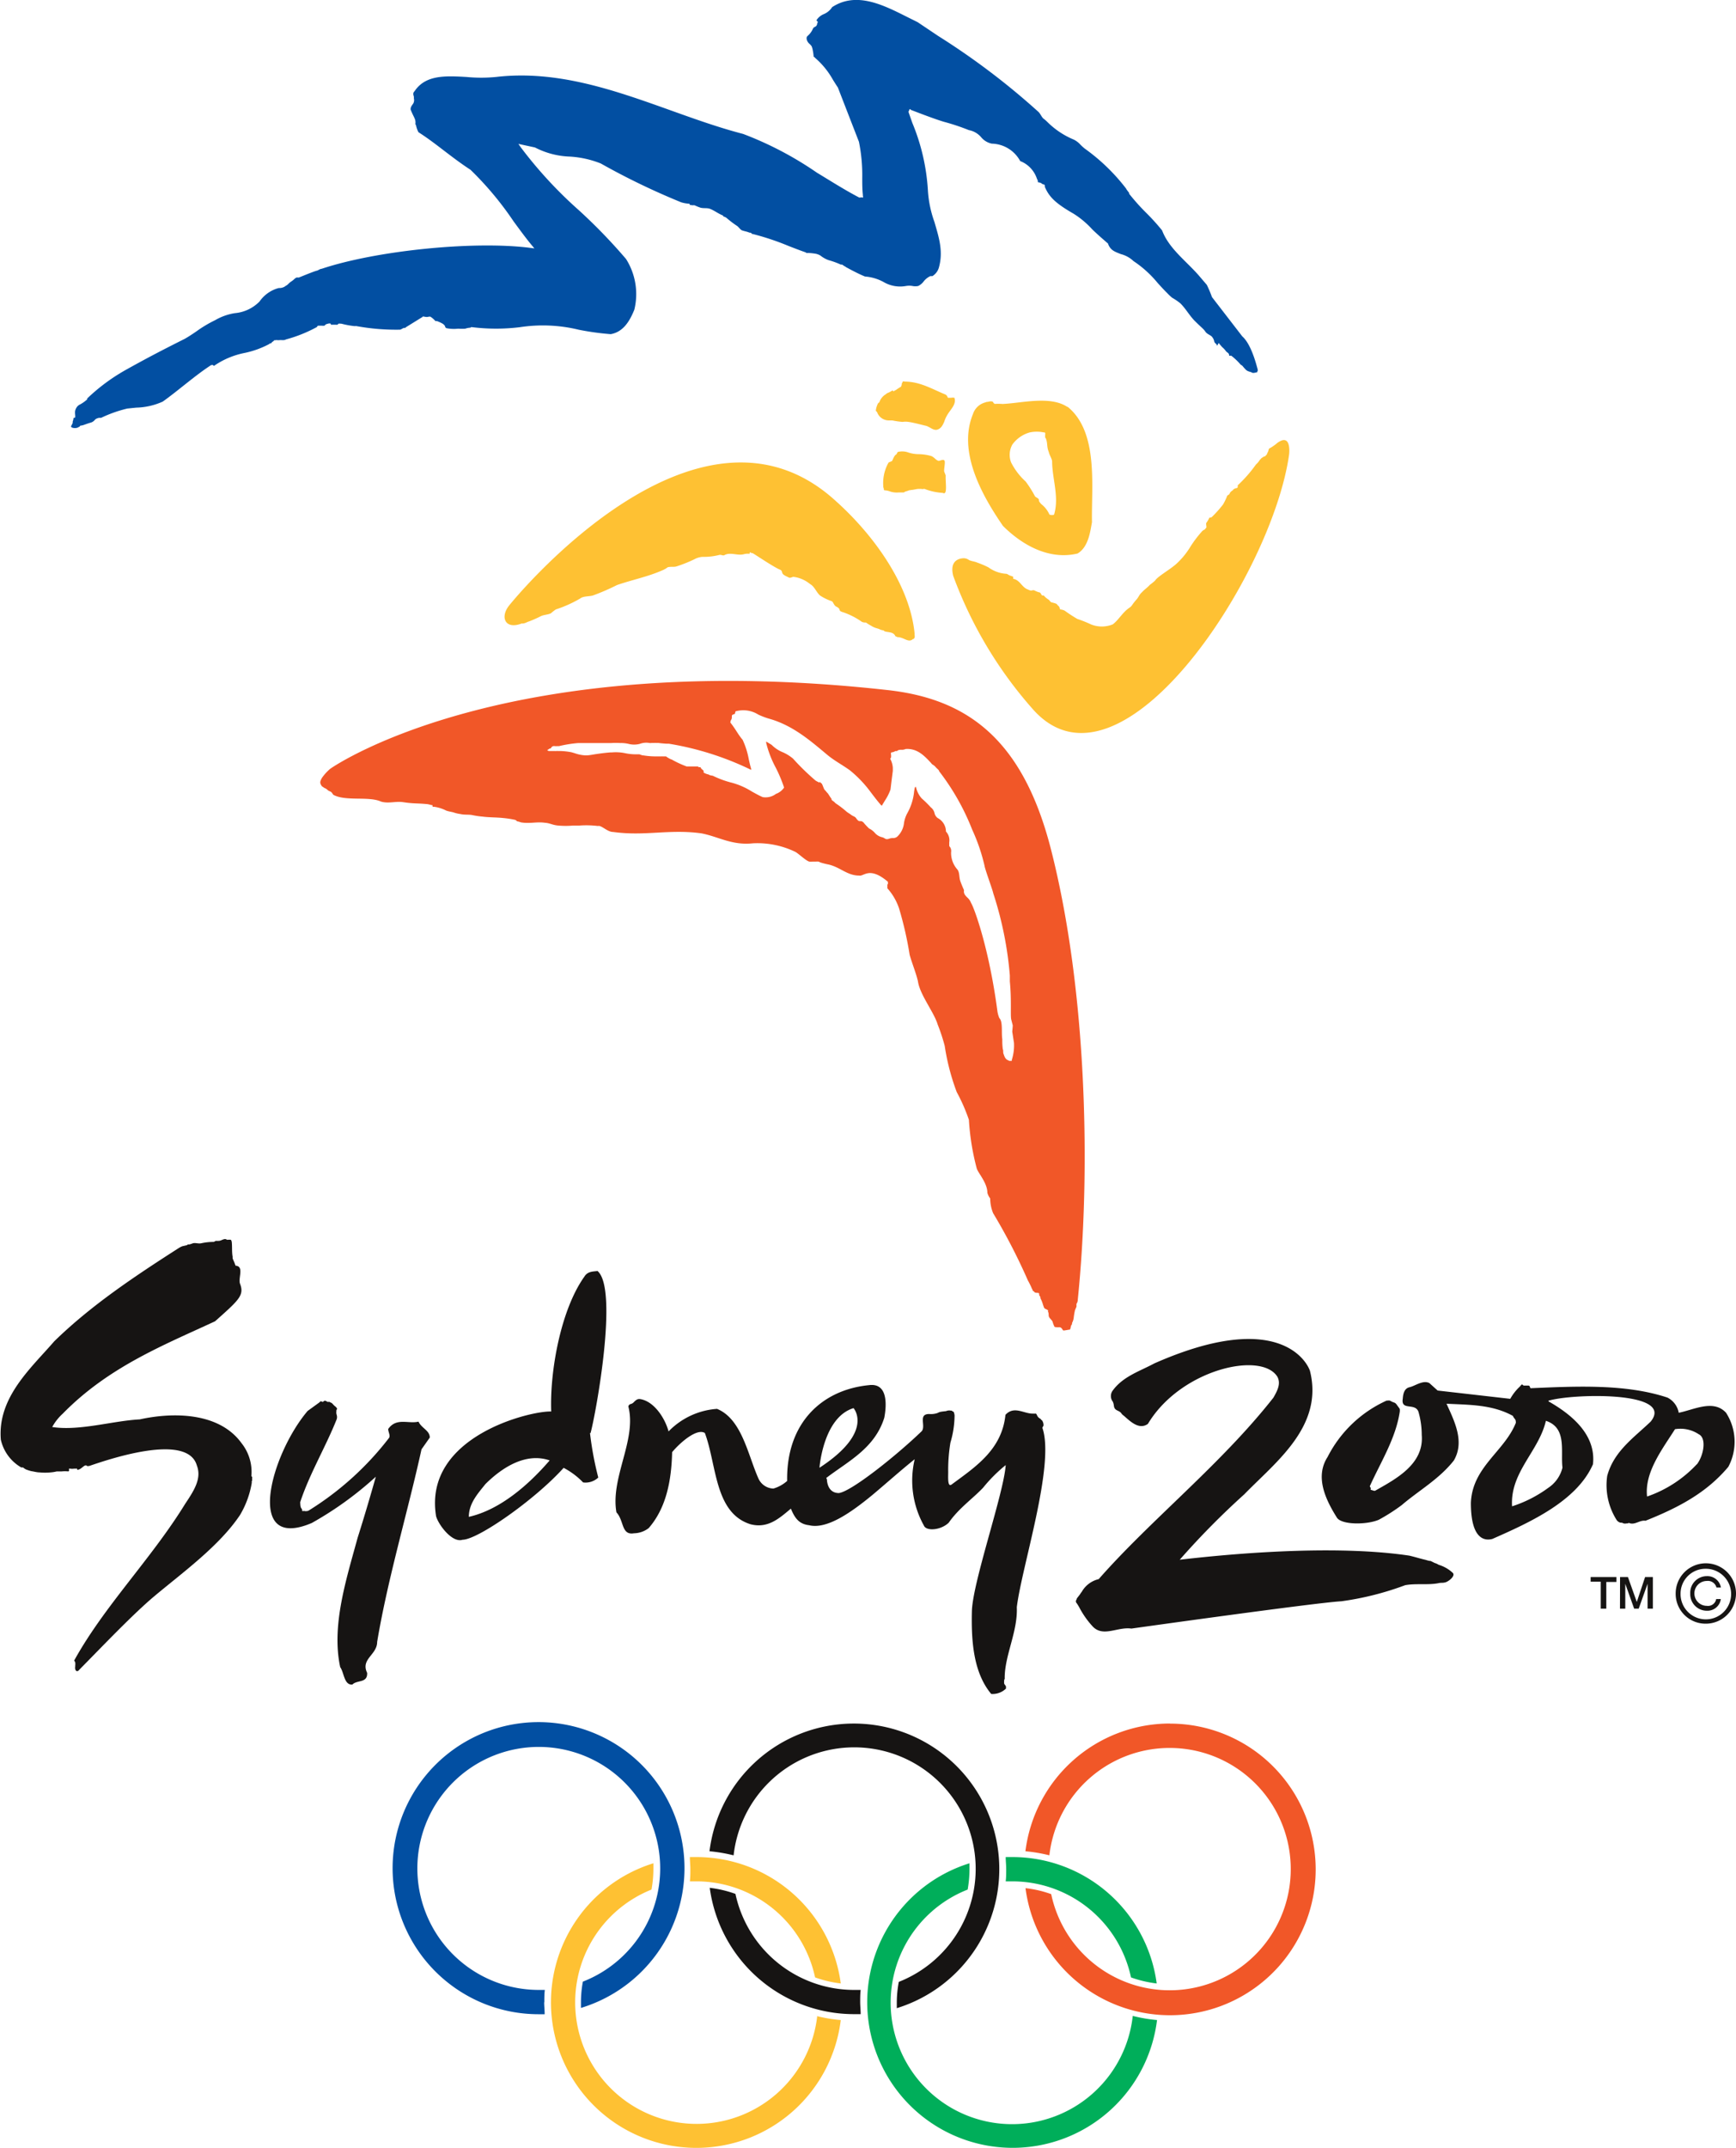
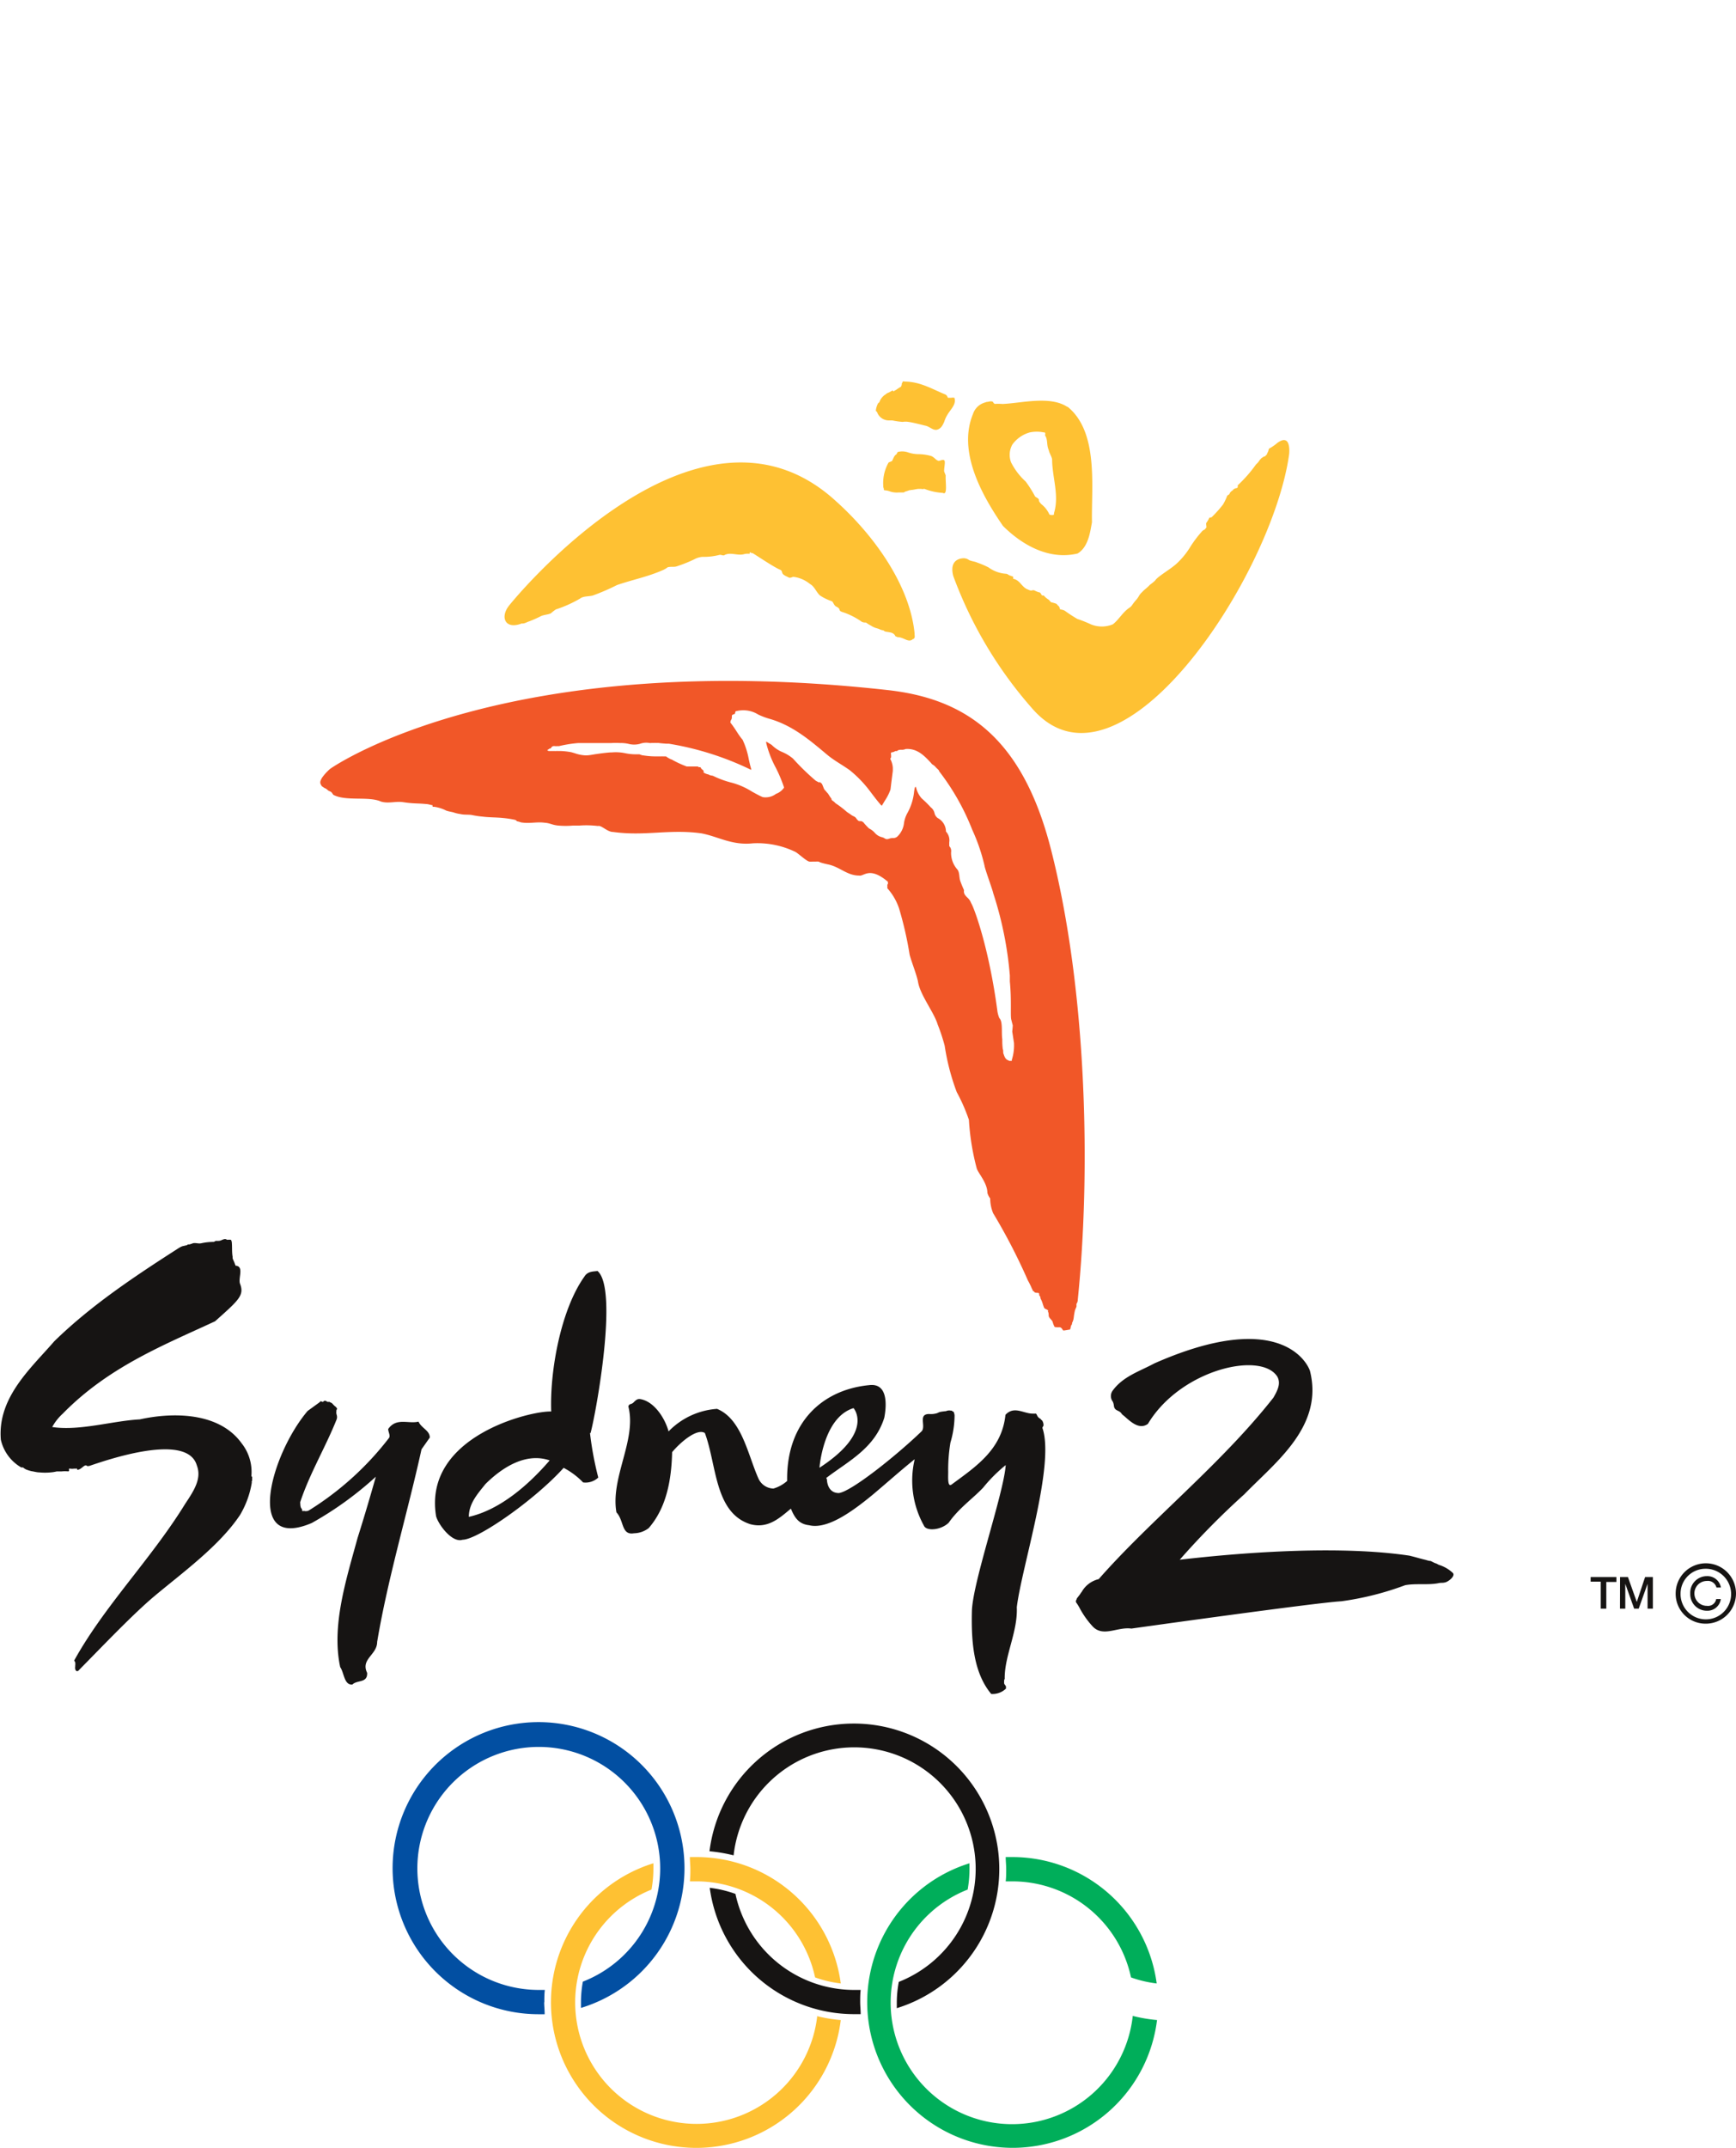
<svg xmlns="http://www.w3.org/2000/svg" viewBox="0 0 209.47 258.96">
  <defs>
    <style>.a{fill:none;}.b{clip-path:url(#a);}.c{fill:#161413;}.d{fill:#fec133;}.e{fill:#024fa2;}.f{fill:#00ae5a;}.g{fill:#f15728;}</style>
    <clipPath id="a" transform="translate(-407.39 -383.04)">
      <rect class="a" x="407" y="382" width="210" height="260" />
    </clipPath>
  </defs>
  <title>Sydney 2000 Olympics logo - Brandlogos.net</title>
  <g class="b">
    <g class="b">
-       <path class="c" d="M595.92,560a4.09,4.09,0,0,1-1.71,2.43,15.21,15.21,0,0,1-4.37,2.23c-.26-4.11,3.24-6.64,4.08-10.31,2.58.84,1.76,3.67,2,5.64Zm-23.25,2.25c1.28-2.86,3.13-5.74,3.62-9a1.72,1.72,0,0,0,0-.29.32.32,0,0,0-.05-.12l-.09-.12c-.09-.13-.17-.23-.25-.35l-.11-.12-.12-.08a3.44,3.44,0,0,1-.4-.16.86.86,0,0,0-.19-.1.84.84,0,0,0-.25,0s-.09,0-.12,0a14.83,14.83,0,0,0-7.13,6.8c-1.51,2.34-.33,5,1.11,7.29.51.9,3.57.92,5.07.28a22.68,22.68,0,0,0,2.77-1.77c2-1.72,4.5-3.11,6.28-5.37,1.33-2.26.1-4.7-.88-6.85,2.82.14,5.52.1,8,1.46.24.49.35.32.37.83-1.38,3.48-5.26,5.32-5.43,9.67,0,4.66,1.87,4.54,2.6,4.34,4.54-2,10.19-4.56,12.13-9,.41-3.62-2.69-6.07-5.37-7.59v-.07c2.8-.87,15.32-1.2,12.34,2.51-2,1.92-4.45,3.57-5.25,6.55a7.83,7.83,0,0,0,1.15,5.34.82.82,0,0,0,.44.3c.13,0,.24,0,.37.09a.94.94,0,0,0,.39,0s.06,0,.09,0h.06s.09-.08.12-.06c.69.32,1.29-.37,2-.26,3.88-1.55,7.33-3.32,10-6.51a6.44,6.44,0,0,0-.28-6.51c-1.52-1.65-3.85-.37-5.71,0a2.56,2.56,0,0,0-1.36-1.83c-5.06-1.68-11.09-1.36-16.53-1.13,0,0,0,0,0,0a.33.33,0,0,0-.07-.13l0-.06a.25.25,0,0,0-.16-.13c-.2,0-.4,0-.6,0,0,0,0,0,0,0s-.1-.07-.15-.12a.07.07,0,0,0-.08,0,2.6,2.6,0,0,0-.21.23,6.06,6.06,0,0,0-1.17,1.49l-8.76-1-1-.9c-.77-.4-1.72.35-2.39.5s-.78.86-.82,1.39c-.24,1.48,1.48.45,1.89,1.56a10.06,10.06,0,0,1,.4,2.8c.3,3.55-3.16,5.33-5.64,6.74-.08,0-.19,0-.26-.06h-.06l-.13-.05s-.06,0-.07,0,0-.06,0-.08l0,0c0-.06,0-.11,0-.16Zm39.46-2.66a14.8,14.8,0,0,1-6,3.89c-.33-2.93,1.86-5.73,3.37-8.12a4,4,0,0,1,2.88.62c.95.47.58,2.54-.23,3.61Z" transform="translate(-407.39 -383.04)" />
      <path class="c" d="M537.59,576.79l0,0a10.67,10.67,0,0,0,1.66,2.37c1.26,1.31,3,0,4.66.24,0,0,22.28-3.13,25.32-3.29a35.8,35.8,0,0,0,7.71-1.94c1.27-.24,2.76,0,4-.24.39-.09.48,0,.87-.11s1.19-.75.9-1.11a4.27,4.27,0,0,0-1.73-1,1.65,1.65,0,0,0-.49-.22c-.15-.09-.3-.14-.44-.23a2.44,2.44,0,0,1-.59-.13c-1.08-.26-.94-.26-2-.52-8-1.2-19.1-.51-27.72.49a94.61,94.61,0,0,1,7.78-7.88c3.78-3.89,9.62-8.2,7.93-14.9-.51-1.45-4.23-7.31-18.78-.89-1.74.94-3.75,1.55-5,3.25a1.11,1.11,0,0,0,0,1.37,1.77,1.77,0,0,1,.13.53c.1.61.62.46.91.89a1,1,0,0,0,.26.25c.76.65,1.84,1.78,2.93,1,3.94-6.57,13.7-8.81,15.63-5.67.43.83,0,1.66-.49,2.51-6.28,8-14.82,14.75-21.08,21.88a3.18,3.18,0,0,0-2.06,1.56l-.08.08a.86.86,0,0,1-.09.15c-.14.21-.28.36-.42.56,0,0,0,.12-.07.18a.35.35,0,0,0,0,.28.23.23,0,0,0,.06.08c.11.16.2.31.3.48Z" transform="translate(-407.39 -383.04)" />
      <path class="c" d="M443.83,565c-.23-.22-.19-.55-.22-.83,1.15-3.49,3.11-6.72,4.43-10.07l0-.07a.49.49,0,0,0,0-.27s0,0,0-.05a1.81,1.81,0,0,1-.06-.21,1.14,1.14,0,0,1,0-.33,0,0,0,0,1,0,0s0,0,0-.08.05-.09.07-.13a.13.13,0,0,0,0-.11l-.06-.08s0,0,0,0a.5.5,0,0,0-.1-.12.94.94,0,0,1-.19-.16c-.12-.1-.2-.25-.35-.32a.48.48,0,0,1-.19-.1c-.08,0-.17,0-.24,0s-.32-.31-.55,0c0,0,0,0-.07,0s0,0,0,0a1.33,1.33,0,0,0-.15-.06s0-.05-.09,0l-.17.15-1.38,1c-4.45,5.24-7.69,17,.5,13.51a41.44,41.44,0,0,0,7.73-5.58c-.74,2.6-1.37,4.74-2.2,7.37-1.4,5.11-3.17,10.62-2.1,15.59.48.67.46,2.19,1.47,2.1.58-.59,1.84-.14,1.78-1.41-.81-1.68,1.21-2.16,1.21-3.74,1.27-7.62,3.74-15.85,5.35-23.21l1-1.42c0-.86-1-1.12-1.36-1.92-1.23.3-2.67-.53-3.66.89,0,.35.28.76.11,1.06a36.36,36.36,0,0,1-9.72,8.78l-.14.05a.29.29,0,0,1-.12,0,.18.18,0,0,1-.17,0,.8.8,0,0,0-.18,0,.54.54,0,0,0-.17,0l0,0Z" transform="translate(-407.39 -383.04)" />
      <path class="c" d="M437.78,561.76a11.11,11.11,0,0,1-1.42,3.93c-2.49,3.75-7,7-10.35,9.81-2.67,2.24-6.62,6.41-9.06,8.87-.23.33-.57.16-.48-.43h0a.47.47,0,0,1,0-.12.92.92,0,0,0,0-.27s0,0,0-.06a.46.46,0,0,0-.1-.18.11.11,0,0,1,0-.11c3.63-6.55,9.32-12.26,13.37-18.85,1.1-1.64,2-3.07,1.4-4.62-1.17-4.08-11.12-.56-13,.07,0,0-.08,0-.13,0a.06.06,0,0,1-.09,0l-.1-.06c-.27-.14-.66.55-1.12.51l0,0a.15.15,0,0,0,0-.06s0,0,0-.07a.11.11,0,0,0-.08,0h-.3a1.62,1.62,0,0,1-.44,0c-.36-.06,0,.25-.25.33h0a4,4,0,0,0-.79,0c-.2,0-.4,0-.6,0a4.3,4.3,0,0,1-.75.12,6.75,6.75,0,0,1-1.32,0c-.34,0-.64-.1-1-.15a4.71,4.71,0,0,1-.65-.21,1.66,1.66,0,0,1-.35-.24c-.07,0-.15,0-.22,0a5.16,5.16,0,0,1-2.46-3.35c-.42-5.1,3.66-8.63,6.44-11.85,4.42-4.32,9.68-7.82,14.92-11.18a3.49,3.49,0,0,1,.36-.21,1.18,1.18,0,0,1,.37-.12l.33-.08c.06,0,.1-.07.16-.1l.19,0a3.8,3.8,0,0,0,.42-.14c.34-.07.67.08,1,0a7,7,0,0,1,1.46-.16c.1,0,.2-.1.32-.13a1.75,1.75,0,0,0,.33,0c.24,0,.43-.16.66-.2a.36.36,0,0,1,.19,0,1,1,0,0,0,.2.08,1.35,1.35,0,0,1,.42,0v0s0,0,0,0,0,0,0,0a1.49,1.49,0,0,1,.09.22c.07.61,0,1.22.11,1.83a.83.83,0,0,0,0,.17c.07.23.19.43.27.67a.19.19,0,0,0,.06.12s0,.07,0,.1h0v0s0,0,0,0c1.08.06.34,1.43.55,2.15.57,1.43-.13,2-3,4.56-6.18,2.87-12.83,5.48-18.38,11.14a6.19,6.19,0,0,0-1.27,1.61c3.32.5,7.27-.75,10.56-.92,3.93-.87,9.55-.91,12.28,2.86a5.57,5.57,0,0,1,1.19,4s.06,0,.09.08,0,.06,0,.08a.16.16,0,0,1,0,.12.17.17,0,0,1,0,.06.44.44,0,0,1,0,.16,1.7,1.7,0,0,0-.06.23Z" transform="translate(-407.39 -383.04)" />
      <path class="c" d="M507.09,561.24c2.61-2,5.84-3.55,7-7.26.16-.83.72-4.26-1.84-3.93-5.66.55-10,4.54-9.88,11.55a4.36,4.36,0,0,1-1.66.92,2.05,2.05,0,0,1-1.8-1.2c-1.28-2.85-2-7.18-5-8.41a9,9,0,0,0-5.85,2.72c-.41-1.54-1.69-3.58-3.37-3.89-.35-.06-.52.05-.89.43a.88.88,0,0,1-.27.15c-.14,0-.35.19-.31.35,1,4-2.19,8.54-1.45,12.72.94,1,.57,2.79,2.12,2.52a3,3,0,0,0,1.77-.62c2.14-2.45,2.75-5.78,2.83-9.16,1-1.2,3-2.91,3.95-2.31,1.45,3.87,1.15,9.63,5.5,11,2.13.56,3.53-.76,4.88-1.88.48,1.17,1,1.86,2.2,2,2.15.52,5.06-1.53,7.65-3.66,1.6-1.34,3.46-3,5.09-4.3a11.15,11.15,0,0,0,1.11,8c.28.71,2.06.57,3-.35,1.19-1.72,2.9-2.9,4.14-4.21a18.1,18.1,0,0,1,2.73-2.73c-.22,3.38-4,14.13-4.08,17.64s.16,7.35,2.33,9.95a2.31,2.31,0,0,0,1.78-.64h0a.35.35,0,0,0,0-.15s0,0,0-.05,0,0,0-.06-.15-.21-.21-.33v0a.13.13,0,0,1,0-.08.43.43,0,0,1,0-.24,1.42,1.42,0,0,1,0-.16l.06-.09,0,0s0,0,0,0c-.05-2.78,1.59-5.67,1.46-8.66.59-4.86,4.61-17.12,3.1-21.58a.33.33,0,0,1,0-.1c.05-.06.06-.13.12-.19a.08.08,0,0,0,0,0,1,1,0,0,0-.13-.58c0-.05-.1-.1-.15-.15s-.05-.09-.1-.12a.69.69,0,0,1-.17-.11.7.7,0,0,1-.17-.19c-.05-.09-.08-.17-.13-.25a.14.14,0,0,0-.15-.07,1,1,0,0,1-.23,0c-1.09.06-2.3-1-3.36.15-.43,4.21-3.63,6.28-6.48,8.39-.58.45-.4-1.17-.43-1.68a20.27,20.27,0,0,1,.27-3.36,11.64,11.64,0,0,0,.5-3.28,1.44,1.44,0,0,0-.1-.41.23.23,0,0,0-.15-.08.12.12,0,0,1-.06-.08.13.13,0,0,0-.1,0,1,1,0,0,0-.47,0,1.31,1.31,0,0,1-.2.06,6.23,6.23,0,0,0-.67.09,1.92,1.92,0,0,0-.31.13,2.45,2.45,0,0,1-1,.12c-1.38,0-.37,1.43-.9,2.07-3.12,3-8.51,7.28-10,7.46-1.44,0-1.44-1.63-1.44-1.63Zm3.29-8.42s2.56,2.85-4.11,7.19c0,0,.44-6.07,4.11-7.19Z" transform="translate(-407.39 -383.04)" />
      <path class="c" d="M478.58,555.83a39.51,39.51,0,0,0,1,5.36,2.24,2.24,0,0,1-1.83.59,9.18,9.18,0,0,0-2.35-1.76c-3.42,3.81-10.36,8.67-12.2,8.67-1.24.41-2.89-1.78-3.19-2.83-1.59-9.68,11.53-12.75,13.89-12.63-.18-4.83,1.14-12.25,4-16.26.39-.64,1-.61,1.59-.68,2.56,2.18-.22,17.29-.84,19.53Zm-4.85,3.3c-2.87-1-5.74.83-7.77,2.85-.89,1.12-2,2.31-2,3.95,3.78-.85,7.23-3.88,9.74-6.79Z" transform="translate(-407.39 -383.04)" />
      <path class="d" d="M506,626.11A14.65,14.65,0,1,1,486,610.87a13.8,13.8,0,0,0,.23-2.48c0-.23,0-.46,0-.69a17.55,17.55,0,1,0,22.61,18.9,17.72,17.72,0,0,1-2.9-.48Z" transform="translate(-407.39 -383.04)" />
      <path class="d" d="M490.63,609.88l.78,0a14.65,14.65,0,0,1,14.33,11.58,14.09,14.09,0,0,0,3.1.73,17.56,17.56,0,0,0-17.43-15.24l-.78,0c0,.47.06.95.06,1.44s0,1-.06,1.49Z" transform="translate(-407.39 -383.04)" />
      <path class="e" d="M473.07,624.46c0-.51,0-1,.06-1.49l-.78,0a14.65,14.65,0,1,1,5.37-1,13.76,13.76,0,0,0-.23,2.48c0,.23,0,.46,0,.69a17.61,17.61,0,1,0-5.16.76l.78,0c0-.48-.06-1-.06-1.44Z" transform="translate(-407.39 -383.04)" />
      <path class="c" d="M495.91,606.73A14.65,14.65,0,1,1,515.84,622a13.73,13.73,0,0,0-.24,2.48c0,.23,0,.46,0,.69A17.55,17.55,0,1,0,493,606.25a18.94,18.94,0,0,1,2.89.49Z" transform="translate(-407.39 -383.04)" />
      <path class="c" d="M511.18,624.46c0-.51,0-1,.06-1.49l-.78,0a14.65,14.65,0,0,1-14.33-11.58,14,14,0,0,0-3.1-.73,17.57,17.57,0,0,0,17.43,15.23l.78,0c0-.48-.06-1-.06-1.44Z" transform="translate(-407.39 -383.04)" />
      <path class="f" d="M544.07,626.11a14.65,14.65,0,1,1-19.92-15.24,14.23,14.23,0,0,0,.22-2.48c0-.23,0-.46,0-.69A17.55,17.55,0,1,0,547,626.6a18.37,18.37,0,0,1-2.9-.49Z" transform="translate(-407.39 -383.04)" />
      <path class="f" d="M528.8,608.39c0,.5,0,1-.06,1.49l.78,0a14.64,14.64,0,0,1,14.34,11.58,14,14,0,0,0,3.1.73,17.57,17.57,0,0,0-17.44-15.24l-.78,0c0,.47.06.95.06,1.44Z" transform="translate(-407.39 -383.04)" />
-       <path class="g" d="M548.58,590.85a17.57,17.57,0,0,0-17.46,15.4,18.8,18.8,0,0,1,2.89.49,14.61,14.61,0,1,1,.22,4.68,13.47,13.47,0,0,0-3.1-.72,17.58,17.58,0,1,0,17.44-19.84Z" transform="translate(-407.39 -383.04)" />
-       <path class="d" d="M536.16,432.09c-2.06-1.35-5.51-.45-7.68-.35a.7.7,0,0,1-.21,0,7.16,7.16,0,0,0-.87,0,1.52,1.52,0,0,1-.17-.17s0-.06,0-.06-.18-.1-.29-.08a1.75,1.75,0,0,0-.38.07l-.11,0-.24.08a2.11,2.11,0,0,0-1.41,1.36c-1.87,4.5,1,9.73,3.61,13.51,2.39,2.38,5.62,4.13,9,3.33,1.33-.79,1.53-2.68,1.74-3.76-.09-4.23.83-10.84-2.91-13.91Zm-1.61,13c0,.08-.56.08-.56-.07a3.27,3.27,0,0,0-1-1.23c-.08-.15-.24-.23-.24-.46s-.4-.31-.48-.46a13.41,13.41,0,0,0-1.12-1.77,7.94,7.94,0,0,1-1.76-2.31,2.54,2.54,0,0,1,.16-2.16,3.91,3.91,0,0,1,2.08-1.45,4.19,4.19,0,0,1,1.72,0,.16.16,0,0,1,.07,0v0s.07,0,.08.08a.14.14,0,0,1,0,.14c0,.06,0,.15,0,.21s0,.15,0,.19.06,0,.07.07c.26.6.09,1,.37,1.67.08.38.32.69.4,1.08,0,2.15.88,4.31.24,6.46Z" transform="translate(-407.39 -383.04)" />
+       <path class="d" d="M536.16,432.09c-2.06-1.35-5.51-.45-7.68-.35a.7.7,0,0,1-.21,0,7.16,7.16,0,0,0-.87,0,1.52,1.52,0,0,1-.17-.17s0-.06,0-.06-.18-.1-.29-.08a1.75,1.75,0,0,0-.38.07l-.11,0-.24.08a2.11,2.11,0,0,0-1.41,1.36c-1.87,4.5,1,9.73,3.61,13.51,2.39,2.38,5.62,4.13,9,3.33,1.33-.79,1.53-2.68,1.74-3.76-.09-4.23.83-10.84-2.91-13.91Zm-1.61,13c0,.08-.56.08-.56-.07a3.27,3.27,0,0,0-1-1.23c-.08-.15-.24-.23-.24-.46s-.4-.31-.48-.46a13.41,13.41,0,0,0-1.12-1.77,7.94,7.94,0,0,1-1.76-2.31,2.54,2.54,0,0,1,.16-2.16,3.91,3.91,0,0,1,2.08-1.45,4.19,4.19,0,0,1,1.72,0,.16.16,0,0,1,.07,0v0s.07,0,.08.08a.14.14,0,0,1,0,.14s0,.15,0,.19.06,0,.07.07c.26.6.09,1,.37,1.67.08.38.32.69.4,1.08,0,2.15.88,4.31.24,6.46Z" transform="translate(-407.39 -383.04)" />
      <path class="d" d="M515.09,430.11a4.21,4.21,0,0,1-.7.36s-.13.14-.19.15a1.82,1.82,0,0,0-.71.93s-.12.08-.16.13a2.53,2.53,0,0,0-.26.86c0,.08.13.14.15.19a1.5,1.5,0,0,0,1.36,1c.16,0,.3,0,.47,0a9.47,9.47,0,0,0,1.26.18,2.09,2.09,0,0,1,.7,0c.68.09,2,.46,2.07.46.49.11.93.62,1.41.47s.65-.55.83-.94a3.8,3.8,0,0,1,.48-1c.39-.6,1-1.17.75-1.9l0,0a.9.9,0,0,0-.37,0l-.07,0a1.21,1.21,0,0,1-.18,0,.22.22,0,0,1-.11,0s-.08,0-.09-.07c-.05-.18-.13-.2-.21-.3-1.64-.67-3-1.52-4.82-1.58h-.1c-.1,0-.18-.06-.28,0s0,.05,0,.07a.56.56,0,0,0-.12.16c0,.11,0,.22-.08.33l0,.05a6.06,6.06,0,0,0-.65.42.5.5,0,0,0-.25.16h0l0,0Z" transform="translate(-407.39 -383.04)" />
      <path class="d" d="M511.82,458.06a5.77,5.77,0,0,0,.67.42,2.48,2.48,0,0,0,.52.26l.4.12.22.1c.17.06.25.06.41.11a.2.2,0,0,0,.12.1c.44.13,1,.05,1.24.52,0,.08.19.11.28.17.79,0,1.33.75,1.88.22v0s0,0,.08,0a.91.91,0,0,0,.11-.17s0,0,0,0a1,1,0,0,0,0-.32,1.13,1.13,0,0,1,0-.14c-.56-5.86-4.93-11.9-9.51-16C491.34,428,468.86,456,468.86,456c-1.18,1.43-.53,3,1.49,2.21.3.06.63-.18.87-.24a14.88,14.88,0,0,0,1.44-.64c.36-.17.84-.17,1.2-.34a5.3,5.3,0,0,1,.6-.47,14.8,14.8,0,0,0,2.94-1.32c.36-.29,1-.23,1.5-.35a26.63,26.63,0,0,0,2.94-1.27c1.86-.64,3.72-1,5.51-1.79a2.84,2.84,0,0,0,.6-.35c.36-.11.72,0,1.08-.11a16.72,16.72,0,0,0,2.15-.86,2.33,2.33,0,0,1,1-.29,7.37,7.37,0,0,0,2-.23c.24-.06.48.15.66,0,.72-.35,1.5.1,2.28-.08a1.7,1.7,0,0,1,.49-.07c.07,0,.17,0,.23,0s0-.06,0-.06,0-.08.08-.1.06,0,.1.07.08,0,.13,0c.23.09,2.49,1.65,3.32,2,.27.11.24.2.32.43s.48.38.8.54c.15.08.4-.08.53-.09a3.9,3.9,0,0,1,2,.86c.56.31.72.92,1.2,1.38a6,6,0,0,0,1.44.7c.16.08.24.46.48.62.8.38.11.49.91.72a8.87,8.87,0,0,1,2.24,1.15,1.07,1.07,0,0,0,.48.08Z" transform="translate(-407.39 -383.04)" />
      <path class="d" d="M555.74,442.58h0c0,.08-.21.15-.27.23a7.08,7.08,0,0,1-.5,1.05,14.17,14.17,0,0,1-1.37,1.53c-.11.08-.28,0-.31.13a4.57,4.57,0,0,1-.35.58.54.54,0,0,0,0,.24c0,.12.05.26,0,.33s-.11.09-.11.12a.27.27,0,0,1-.12.12.8.8,0,0,0-.33.25,13.79,13.79,0,0,0-1.43,1.92,9.27,9.27,0,0,1-1.56,1.89c-.62.59-1.87,1.31-2.44,1.85a1.44,1.44,0,0,0-.19.23,7.66,7.66,0,0,1-.63.51c-.28.32-.64.55-.92.86a2.09,2.09,0,0,0-.34.39,5.17,5.17,0,0,1-.28.44,6.5,6.5,0,0,0-.6.75,1.09,1.09,0,0,1-.33.32c-.83.56-1.28,1.46-2,2a3.48,3.48,0,0,1-2.64,0,14.65,14.65,0,0,0-1.63-.65,17.79,17.79,0,0,1-1.53-1,1.5,1.5,0,0,0-.55-.15s-.09-.35-.21-.43-.15-.2-.27-.26a3.65,3.65,0,0,0-.56-.16c-.16-.05-.22-.25-.37-.34a2.39,2.39,0,0,1-.57-.49s-.12,0-.18,0-.18-.27-.26-.35a2.75,2.75,0,0,1-.7-.27.46.46,0,0,0-.25,0c-.24.08-.4-.07-.64-.15-.64-.31-.86-1.07-1.6-1.23-.13,0,0-.2-.07-.26s-.39-.12-.6-.26a.47.47,0,0,0-.29-.1,4.07,4.07,0,0,1-2.08-.77,10.52,10.52,0,0,0-1.34-.57c-.32-.15-.64-.15-1-.31a1.1,1.1,0,0,0-.61-.22c-.28,0-1.83.06-1.3,2.13a50.42,50.42,0,0,0,9.73,16.21c10.54,11.52,28.75-16.24,30.8-30.87,0,0,.32-2.65-1.43-1.37a5.91,5.91,0,0,1-.84.6c-.25.08-.19.29-.28.46a3,3,0,0,0-.17.38c-.08,0-.12.12-.19.17s-.07,0-.1,0l-.09.07-.17.1a.59.59,0,0,0-.15.14l0,0a1.39,1.39,0,0,0-.15.17,2.21,2.21,0,0,1-.43.5,16.13,16.13,0,0,1-2.2,2.51s0,.11,0,.16l0,0s0,.12-.08.16a.84.84,0,0,1-.22.05,1.45,1.45,0,0,0-.27.17s0,.06-.05.08a1.08,1.08,0,0,0-.3.26Z" transform="translate(-407.39 -383.04)" />
      <path class="d" d="M517.26,442.12c.29,0,.61-.1.9-.13.07,0,.13,0,.18,0s.17,0,.24,0a0,0,0,0,1,0,0c.06.05.24,0,.28,0s.07,0,.09,0a7.19,7.19,0,0,0,2.2.48c.61.34.3-1.28.35-2.09,0-.06-.2-.48-.19-.55,0-.47.19-1.17,0-1.3s-.54.12-.7.07c-.36-.12-.5-.48-.94-.6a5.8,5.8,0,0,0-1.45-.2,4,4,0,0,1-1.22-.2,2.16,2.16,0,0,0-1.26-.07c-.17.14-.07.22-.25.33s-.3.43-.44.72c0,.09-.42.17-.46.26a5,5,0,0,0-.62,2.83.43.43,0,0,0,.06.26V442c0,.06,0,.15.12.16a2,2,0,0,1,.64.14,2.6,2.6,0,0,0,1,.12l.61,0c.08,0,.16-.09.23-.11s.22-.06.43-.14.09,0,.13,0Z" transform="translate(-407.39 -383.04)" />
-       <path class="e" d="M554.44,424.39c.13.17.27.33.42.5a2.6,2.6,0,0,1,.46.5c.12.15.34.21.37.41s0,.13.13.13.1,0,.14,0v0a7.55,7.55,0,0,1,.94.86h0s0,0,.06.07l.06.06a.24.24,0,0,0,.08.09,1.15,1.15,0,0,1,.23.17,4.62,4.62,0,0,0,.37.42.86.86,0,0,0,.3.2l.27.09c.09,0,.15.08.24.1a.55.55,0,0,0,.24,0,2,2,0,0,0,.35-.08.1.1,0,0,0,0,0s0-.06,0-.1l.05-.05a.27.27,0,0,0,0-.09s0,0,0-.07c-.1-.32-.72-3-1.86-4l-3.66-4.74a14.78,14.78,0,0,0-.62-1.47l-1-1.17c-1.58-1.79-3.57-3.22-4.4-5.4a26,26,0,0,0-1.92-2.12,26.11,26.11,0,0,1-2.05-2.29l0-.09c-.06-.11-.31-.39-.37-.54a23.49,23.49,0,0,0-5-4.83,6.17,6.17,0,0,1-.63-.59,2.7,2.7,0,0,0-.69-.49,9.88,9.88,0,0,1-3.21-2.15,3.77,3.77,0,0,0-.46-.39c-.25-.25-.36-.59-.6-.81a87.46,87.46,0,0,0-12.08-9.14l-2.49-1.67-1.31-.65c-2.85-1.43-6.08-3.07-9-1.16a2.22,2.22,0,0,1-1,.84,1.9,1.9,0,0,0-.88.72s0,.1,0,.1a.32.32,0,0,1,.13.06s0,0,0,.07h0s0,.07,0,.1,0,0-.06.06h0a.45.45,0,0,1-.15.36,2.92,2.92,0,0,0-.27.16.39.39,0,0,0-.09.13,2.35,2.35,0,0,1-.65.88.46.46,0,0,0-.1.15.58.58,0,0,0,0,.25,1,1,0,0,0,.35.56,1.52,1.52,0,0,1,.25.29,2.44,2.44,0,0,1,.14.52,7,7,0,0,1,.1.73c0,.05.11,0,.14.11h0a9.75,9.75,0,0,1,2.19,2.68c.19.3.38.61.59.92v0l1.7,4.38.84,2.16v0h0a20,20,0,0,1,.4,4.35c0,.69,0,1.41.08,2.1a.18.18,0,0,0,0,.1.18.18,0,0,1,0,.18c-.1,0-.2-.06-.3,0l-.08,0-.06,0c-1.75-.91-3.45-2-5.11-3a41.6,41.6,0,0,0-8.9-4.67c-3-.78-5.94-1.84-8.82-2.87-6.69-2.39-13.61-4.86-21-4a18.52,18.52,0,0,1-3.57,0c-2.54-.14-4.93-.27-6.26,1.72h0v0c-.21.2-.17.38-.08.66,0,.07,0,.14,0,.21a.85.85,0,0,1-.06.58c-.14.23-.37.45-.33.77.39,1,.65,1.12.57,1.77,0,0,0,0,.07.08a3.23,3.23,0,0,0,.3.87c1.15.73,2.19,1.54,3.2,2.31s2,1.52,3.08,2.22h0a38.88,38.88,0,0,1,5.2,6.22c.8,1.09,1.56,2.12,2.17,2.85l.34.41-.54-.07c-6.79-.86-18.54.33-25.13,2.53-.1,0-.21.06-.31.1l-.06.05-.07,0s0,.05-.08.06c-.43.09-2.17.83-2.26.85a.85.85,0,0,0-.27,0,1.27,1.27,0,0,0-.25.18l-.11.1c-.16.14-.34.23-.48.36l-.23.22a2.16,2.16,0,0,1-.25.16l-.11.08a1.29,1.29,0,0,1-.64.16l-.07,0a4.1,4.1,0,0,0-2.3,1.62,4.77,4.77,0,0,1-3,1.41,6.84,6.84,0,0,0-2.37.85h0a14.69,14.69,0,0,0-2.23,1.33c-.45.31-.93.63-1.42.91-2.52,1.26-4.47,2.27-7,3.68A23,23,0,0,0,418,431s-.1.08-.1.15,0,0,0,.06-.05,0-.06.05l-.1.08a4.1,4.1,0,0,1-.68.46,1,1,0,0,0-.36.27,1.34,1.34,0,0,0-.23.46c-.06.24,0,.5,0,.74s-.18.1-.21.18a1.62,1.62,0,0,1-.1.43s0,.09,0,.14-.12.26-.19.4a.11.11,0,0,0,0,.08.35.35,0,0,0,.2.12.92.92,0,0,0,.51,0c.09,0,.18-.09.27-.12s.07-.11.13-.13a3.45,3.45,0,0,0,.35-.07c.29-.1.57-.21.86-.29a1,1,0,0,0,.39-.19c.12-.09.18-.21.31-.28a1.25,1.25,0,0,1,.35-.12l.05,0,.07,0,.08,0,.05,0a15.74,15.74,0,0,1,3.16-1.12l1.07-.11a8.24,8.24,0,0,0,3.21-.73c.84-.6,1.66-1.25,2.45-1.88,1.09-.86,2.21-1.76,3.4-2.53,0,0,.11,0,.15,0s.06,0,.09,0a.34.34,0,0,1,0,.07c.06,0,.11.06.14,0a9.86,9.86,0,0,1,3.67-1.53,11.14,11.14,0,0,0,2.93-1.06s.09-.09.14-.09.1,0,.16-.07,0-.07.06-.08a2.17,2.17,0,0,1,.22-.15s0,0,0-.05.19,0,.27-.05a2.31,2.31,0,0,0,.53,0,3,3,0,0,0,.48,0l.2-.08a17,17,0,0,0,3.58-1.42l.13-.06,0,0c0-.06.07-.14.14-.17l.09,0,.3,0,.08,0s0,0,0,0a.82.82,0,0,0,.24,0s0,0,.05,0,.09-.1.15-.14a1.17,1.17,0,0,1,.32-.11.5.5,0,0,1,.29,0s0,.1.06.13a.09.09,0,0,0,.1,0,.27.27,0,0,1,.1,0l.37,0a.52.52,0,0,0,.17,0c.06,0,.09-.09.14-.12s.24,0,.36,0a10.74,10.74,0,0,0,1.57.29l.1,0a.31.31,0,0,1,.15,0,26.48,26.48,0,0,0,5.22.43c.19,0,.41-.27.67-.21,0,0,0,0,.06-.08l1.94-1.2c.06,0,.08-.09.13-.1s.33.07.49.06.34-.1.46,0a2.82,2.82,0,0,1,.52.46c.07.07.19,0,.28.06a4.17,4.17,0,0,1,.64.3,1,1,0,0,1,.27.28c0,.11.09.23.18.25a4.48,4.48,0,0,0,1.38.06h.07a5.76,5.76,0,0,0,.81,0,2.24,2.24,0,0,1,.61-.12c.06,0,.06-.09.12-.06h.12a23.51,23.51,0,0,0,5.74,0,18.37,18.37,0,0,1,7.12.31,32.77,32.77,0,0,0,3.84.53c1.55-.27,2.32-1.64,2.85-2.95a7.91,7.91,0,0,0-1-6.11,66,66,0,0,0-5.68-5.87,51.61,51.61,0,0,1-7-7.57l-.31-.44,2,.43a9.83,9.83,0,0,0,4.19,1.1,11.94,11.94,0,0,1,3.75.83,85.63,85.63,0,0,0,9.7,4.68,3.79,3.79,0,0,0,.94.17s.1,0,.1.11.17,0,.28.09a.9.9,0,0,1,.32,0,5.81,5.81,0,0,0,.72.29c.39.09.78,0,1.12.13.52.2,1,.58,1.51.78.07,0,.07.11.13.15a1,1,0,0,1,.35.16,11.86,11.86,0,0,0,1.32,1c.17.15.27.3.44.44s.66.18,1,.34c.1,0,.24,0,.31.16l.08,0a31.38,31.38,0,0,1,4.3,1.43c.69.27,1.41.55,2.11.79,0,0,.07.07.12.08a1.94,1.94,0,0,1,.37,0,7.08,7.08,0,0,1,.74.09,1.92,1.92,0,0,1,.54.21,3.46,3.46,0,0,0,1,.56,9.64,9.64,0,0,1,1.46.53s.1,0,.16,0a3.33,3.33,0,0,0,.41.26l.06.05c.74.4,1.51.81,2.29,1.13a5.58,5.58,0,0,1,2.24.66,3.94,3.94,0,0,0,2.72.48,2.34,2.34,0,0,1,.76,0,1.72,1.72,0,0,0,.71,0,1.86,1.86,0,0,0,.64-.53,2.2,2.2,0,0,1,.82-.66l.25,0a1.79,1.79,0,0,0,.77-1c.57-2,0-3.69-.53-5.53a13.6,13.6,0,0,1-.79-3.85,25,25,0,0,0-1.88-8.1l-.42-1.2c-.08-.25,0-.14.06-.36s.17,0,.19,0,2.7,1.06,4,1.44a26.87,26.87,0,0,1,3,1,2.56,2.56,0,0,1,1.49.87,2.24,2.24,0,0,0,1.28.76,4,4,0,0,1,3.42,2.1,3.44,3.44,0,0,1,2,2.08l.13.3a.68.68,0,0,0,0,.14.11.11,0,0,0,.07.05.74.74,0,0,1,.39.13v0c.05.07.14.08.21.12l.08,0a.29.29,0,0,1,.09.12c0,.06,0,.1,0,.16s0,0,0,0c.51,1.22,1.3,2,3.46,3.24a10.78,10.78,0,0,1,2.23,1.86c.57.58,1.93,1.74,1.93,1.74.28.84.87,1,1.56,1.28a3.45,3.45,0,0,1,1.52.84,13.22,13.22,0,0,1,2.9,2.62c.4.44.78.86,1.14,1.21a6.81,6.81,0,0,0,.61.58,7.4,7.4,0,0,1,1,.68c.66.65,1.07,1.43,1.72,2.1.32.32.62.6.94.9a2.45,2.45,0,0,1,.38.44c.18.26.54.37.74.55a1.27,1.27,0,0,1,.31.57c0,.21.24.29.34.5l0,.09Z" transform="translate(-407.39 -383.04)" />
      <path class="g" d="M459.57,480.12l0,0a.08.08,0,0,0-.06,0L459,480c-.66-.06-.91-.07-1.4-.09a13.2,13.2,0,0,1-1.56-.15c-.92-.14-1.75.2-2.67-.07-1.49-.68-4.26,0-5.76-.82-.11-.14-.23-.41-.46-.41a.12.12,0,0,0,0-.05h-.07c-.13-.08-.24-.2-.35-.27a.48.48,0,0,0-.16-.07.06.06,0,0,0,0,0h0l-.34-.23c-.27-.39-.25-.53,0-1a5.76,5.76,0,0,1,1-1.1c.92-.66,21.77-14.54,67.23-9.5,9.63,1.06,16.35,5.9,19.75,19.24,4.38,17.15,4.79,39,3.23,54.24a.9.9,0,0,1-.16.53.34.34,0,0,0,0,.1c0,.07,0,.16,0,.22s-.14.31-.19.49a7.83,7.83,0,0,0-.14.83,1.66,1.66,0,0,1-.2.65c0,.05,0,.21-.07.25s-.14.57-.19.56-.65.12-.78.11-.17-.44-.57-.39c-.21,0-.46,0-.51-.06a3.05,3.05,0,0,1-.23-.6c-.06-.19-.4-.44-.45-.64s0-.37-.08-.52,0-.12,0-.18a.31.31,0,0,0-.09-.09c-.13-.1-.3-.11-.4-.25a5.5,5.5,0,0,1-.19-.55,3.67,3.67,0,0,0-.23-.55c-.06-.08,0-.19-.07-.27s-.08-.11-.11-.19,0,0,0-.06,0-.14-.08-.17-.29,0-.42-.06-.09-.1-.14-.14-.11,0-.12-.08a2.67,2.67,0,0,0-.12-.25c-.18-.45-.49-1-.49-1a71.37,71.37,0,0,0-4.19-8.1,4.76,4.76,0,0,1-.35-1.77,1.91,1.91,0,0,1-.34-.68c0-1.23-1.19-2.45-1.3-3a29.38,29.38,0,0,1-.93-5.8,21.44,21.44,0,0,0-1.47-3.35,27.34,27.34,0,0,1-1.45-5.57,22.28,22.28,0,0,0-.85-2.58c-.45-1.5-2.15-3.58-2.38-5.21-.23-1-.74-2.24-1-3.19a43,43,0,0,0-1.27-5.57,6.94,6.94,0,0,0-1.42-2.45s0,0,0,0,0-.16,0-.21,0-.15,0-.23,0,0,0,0,0,0,.07-.08a.12.12,0,0,0,0-.07l0,0s0-.06,0-.09h0s0-.08,0-.1c-2.23-1.9-2.9-.62-3.47-.75-1.5,0-2.34-1.08-3.83-1.36-1.84-.41-.22-.32-2.14-.32-.36,0-1.45-1.08-1.8-1.21a10.53,10.53,0,0,0-5.06-1c-2.53.27-4.13-.8-6.2-1.2-3.91-.54-6.77.37-10.68-.17-.57,0-1.15-.58-1.61-.72a1.11,1.11,0,0,0-.24,0,11.43,11.43,0,0,0-2.2-.05c-.24,0-.53,0-.76,0a10.34,10.34,0,0,1-1.78,0c-.73-.06-1-.3-1.64-.34-1-.14-1.83.14-2.89-.05a2.32,2.32,0,0,0-.42-.12v0s-.05,0-.08-.05-.13-.11-.2-.13a11.56,11.56,0,0,0-1.43-.22c-.84-.09-1.64-.06-2.49-.17a10.76,10.76,0,0,1-1.32-.2c-.45-.06-.9,0-1.35-.11a4.17,4.17,0,0,1-.84-.2c-.29-.08-.59-.11-.88-.22a4.62,4.62,0,0,0-1.48-.46h0a.62.62,0,0,1-.15,0Zm69.66,30.83s.08,0,.11,0l0,0s.16,0,.15,0a.2.2,0,0,1,0-.16,5.71,5.71,0,0,0,.25-2l-.21-1.37c.06-.59.06-.73.06-.75l-.18-.7c-.12-.47.05-2.33-.17-4.6,0-.23,0-.47,0-.71a43.17,43.17,0,0,0-2-9.91c-.08-.43-1-2.89-1.06-3.35a22.28,22.28,0,0,0-1.48-4.32,28.5,28.5,0,0,0-4-7.06s0,0,0-.06c-.12-.17-.29-.28-.42-.44a1.26,1.26,0,0,0-.23-.21l-.21-.14-.11-.14,0,0c-.78-.83-1.64-1.78-3.06-1.68a1.12,1.12,0,0,1-.51.09,1,1,0,0,0-.45.08s0,0,0,0,0,0,0,0,0,0,0,0h0l0,0h0a.18.18,0,0,1-.12.08h-.12l-.05,0a1,1,0,0,1-.4.15l-.06,0a.14.14,0,0,0-.05.07.25.25,0,0,0,0,.21.6.6,0,0,1,0,.12.91.91,0,0,1,0,.17c0,.08-.07.14-.1.22s0,0,0,0h0a2.58,2.58,0,0,1,.31,1.09c0,.11,0,.23,0,.35h0l-.19,1.5-.09.75h0a5.88,5.88,0,0,1-.65,1.3c-.12.2-.25.41-.37.61v0s0,0,0,.05l-.11-.06h0l0,0c-.46-.52-.88-1.08-1.29-1.62a14.27,14.27,0,0,0-2.49-2.6c-.95-.68-1.85-1.14-2.72-1.86-2-1.67-4.13-3.54-7-4.35a9,9,0,0,1-1.32-.5,3.41,3.41,0,0,0-2.64-.42h0c-.11,0-.13.08-.15.17s0,0,0,.06a.27.27,0,0,1-.13.15c-.1,0-.23.07-.27.16,0,.33,0,.39-.12.56,0,0,0,0,0,0s-.07.19-.06.28a13,13,0,0,1,.75,1.07c.22.34.45.69.72,1h0a9.57,9.57,0,0,1,.76,2.41c.09.4.18.79.27,1.07l0,.16-.19-.1a36,36,0,0,0-9.74-3.06h-.24c-.18,0-1-.08-1-.09a.31.31,0,0,0-.1,0h-.19a1.67,1.67,0,0,0-.24,0l-.13,0H486a.66.66,0,0,1-.26,0h0a2.22,2.22,0,0,0-1.15.11,2.69,2.69,0,0,1-1.36,0,4,4,0,0,0-1-.1h0a8.76,8.76,0,0,0-1.07,0c-.23,0-.47,0-.7,0-1.17,0-2.07,0-3.28,0a15.06,15.06,0,0,0-2.33.37s-.06,0-.07,0h-.11a1.89,1.89,0,0,1-.34,0,.59.59,0,0,0-.18,0,.48.48,0,0,0-.17.09c-.07.06-.09.14-.16.19s-.09,0-.11,0a.57.57,0,0,1-.12.1s0,0,0,0l-.14.08v0a.11.11,0,0,0,0,.06.41.41,0,0,0,.19.07h.19l.14,0,.37,0a.6.6,0,0,0,.18,0,1,1,0,0,1,.17,0h.27a8.48,8.48,0,0,1,1.38.15l.41.12a4.51,4.51,0,0,0,1.32.26c.42,0,.85-.1,1.26-.16.56-.08,1.14-.16,1.73-.2h.1v0s0,0,.05,0a5.58,5.58,0,0,1,1.64.1,6.26,6.26,0,0,0,1.28.13s0,0,.07,0h.24s.07,0,.11,0l.19.07.19.06h.09a9.27,9.27,0,0,0,1.59.12h.08s.06,0,.09,0h0l.12,0h0s0,0,0,0l.09,0h.24a.22.22,0,0,1,.11,0s0,0,0,0h.08l.14,0h.14s.09,0,.13.06a4,4,0,0,0,.53.3l0,0,.05,0a12.24,12.24,0,0,0,1.85.86c.07,0,.2,0,.29,0h0l.94,0h.07c.07,0,.11.06.17.09a.45.45,0,0,1,.18,0,1,1,0,0,1,.11.2s.07,0,.09.06a1.37,1.37,0,0,1,.18.17.26.26,0,0,1,0,.11s0,.08,0,.1a1.92,1.92,0,0,0,.5.21h0c.1,0,.19.09.3.12a1.39,1.39,0,0,1,.25.05s0,0,.05,0h0a11.52,11.52,0,0,0,2.13.8,8.82,8.82,0,0,1,2.58,1.1c.42.23.85.48,1.32.68a2.08,2.08,0,0,0,1.6-.39A2,2,0,0,0,502,478a17.07,17.07,0,0,0-1-2.39,12.69,12.69,0,0,1-1.16-3l0-.16.66.4a4,4,0,0,0,1.34.89,5.1,5.1,0,0,1,1.23.76,29.09,29.09,0,0,0,2.71,2.64,1.81,1.81,0,0,0,.32.18s0,0,0,0,.05,0,.09.07.08-.09.11-.07a1.58,1.58,0,0,0,.21.17c.12.08.28.7.39.79s.26.32.41.45,0,0,0,.06a.35.35,0,0,1,.1.1,3.9,3.9,0,0,0,.31.46c0,.07,0,.12.08.19s.21.14.3.24.08.05.08.09l0,0a11.84,11.84,0,0,1,1.32,1c.2.18.41.26.63.45,0,0,0,0,0,0l.13.07c.07.06.19.08.26.14a.66.66,0,0,1,.16.14,1.21,1.21,0,0,0,.26.31c.15.13.41,0,.53.15s0,0,.06,0a1.47,1.47,0,0,0,.1.14v0a8.52,8.52,0,0,0,.62.66,2.21,2.21,0,0,1,.69.52,1.64,1.64,0,0,0,.9.54,1,1,0,0,1,.27.12.79.79,0,0,0,.25.11.92.92,0,0,0,.33-.06,1.11,1.11,0,0,1,.41-.07l.09,0a.79.79,0,0,0,.46-.17,2.64,2.64,0,0,0,.82-1.65,3.63,3.63,0,0,1,.42-1.22,6.6,6.6,0,0,0,.8-2.59l.07-.41c0-.09,0,0,.08-.1s.08,0,.08,0l0,0a2.93,2.93,0,0,0,.69,1.36,12.87,12.87,0,0,1,1.09,1.07,1.24,1.24,0,0,1,.45.69,1,1,0,0,0,.38.6,1.85,1.85,0,0,1,1,1.63,1.55,1.55,0,0,1,.4,1.3V485s0,.09.1.18a.88.88,0,0,1,.12.62,3,3,0,0,0,.78,2.1c.26.38.18.9.32,1.33s.46,1.14.46,1.14c-.07.41.14.62.38.87a1.61,1.61,0,0,1,.47.67c.33.48,2.17,5.35,3.19,13.13a3.73,3.73,0,0,0,.22.75c.45.44.23,1.72.36,2.55a7.75,7.75,0,0,0,.06,1.2c.09.17,0,.43.11.62.12.37.25.64.59.74,0,0,0,0,.07.06Z" transform="translate(-407.39 -383.04)" />
      <path class="c" d="M609.58,575.19a3.64,3.64,0,1,1,3.64,3.62,3.6,3.6,0,0,1-3.64-3.62Zm.59,0a3.05,3.05,0,1,0,3-3,3,3,0,0,0-3,3Zm4.33-.75a1.06,1.06,0,0,0-1.16-.78,1.5,1.5,0,0,0,0,3,1,1,0,0,0,1.13-.82h.56a1.63,1.63,0,0,1-1.69,1.41,2,2,0,0,1-2-2.08,2,2,0,0,1,2-2.09,1.65,1.65,0,0,1,1.7,1.37h-.56Z" transform="translate(-407.39 -383.04)" />
      <path class="c" d="M599.32,573.19h3.11v.59h-1.22V577h-.67v-3.26h-1.22Z" transform="translate(-407.39 -383.04)" />
      <path class="c" d="M602.87,573.19h.95l1.07,3h0l1-3h.94V577h-.64v-3h0l-1.07,3h-.55l-1.07-3h0v3h-.64Z" transform="translate(-407.39 -383.04)" />
    </g>
  </g>
</svg>